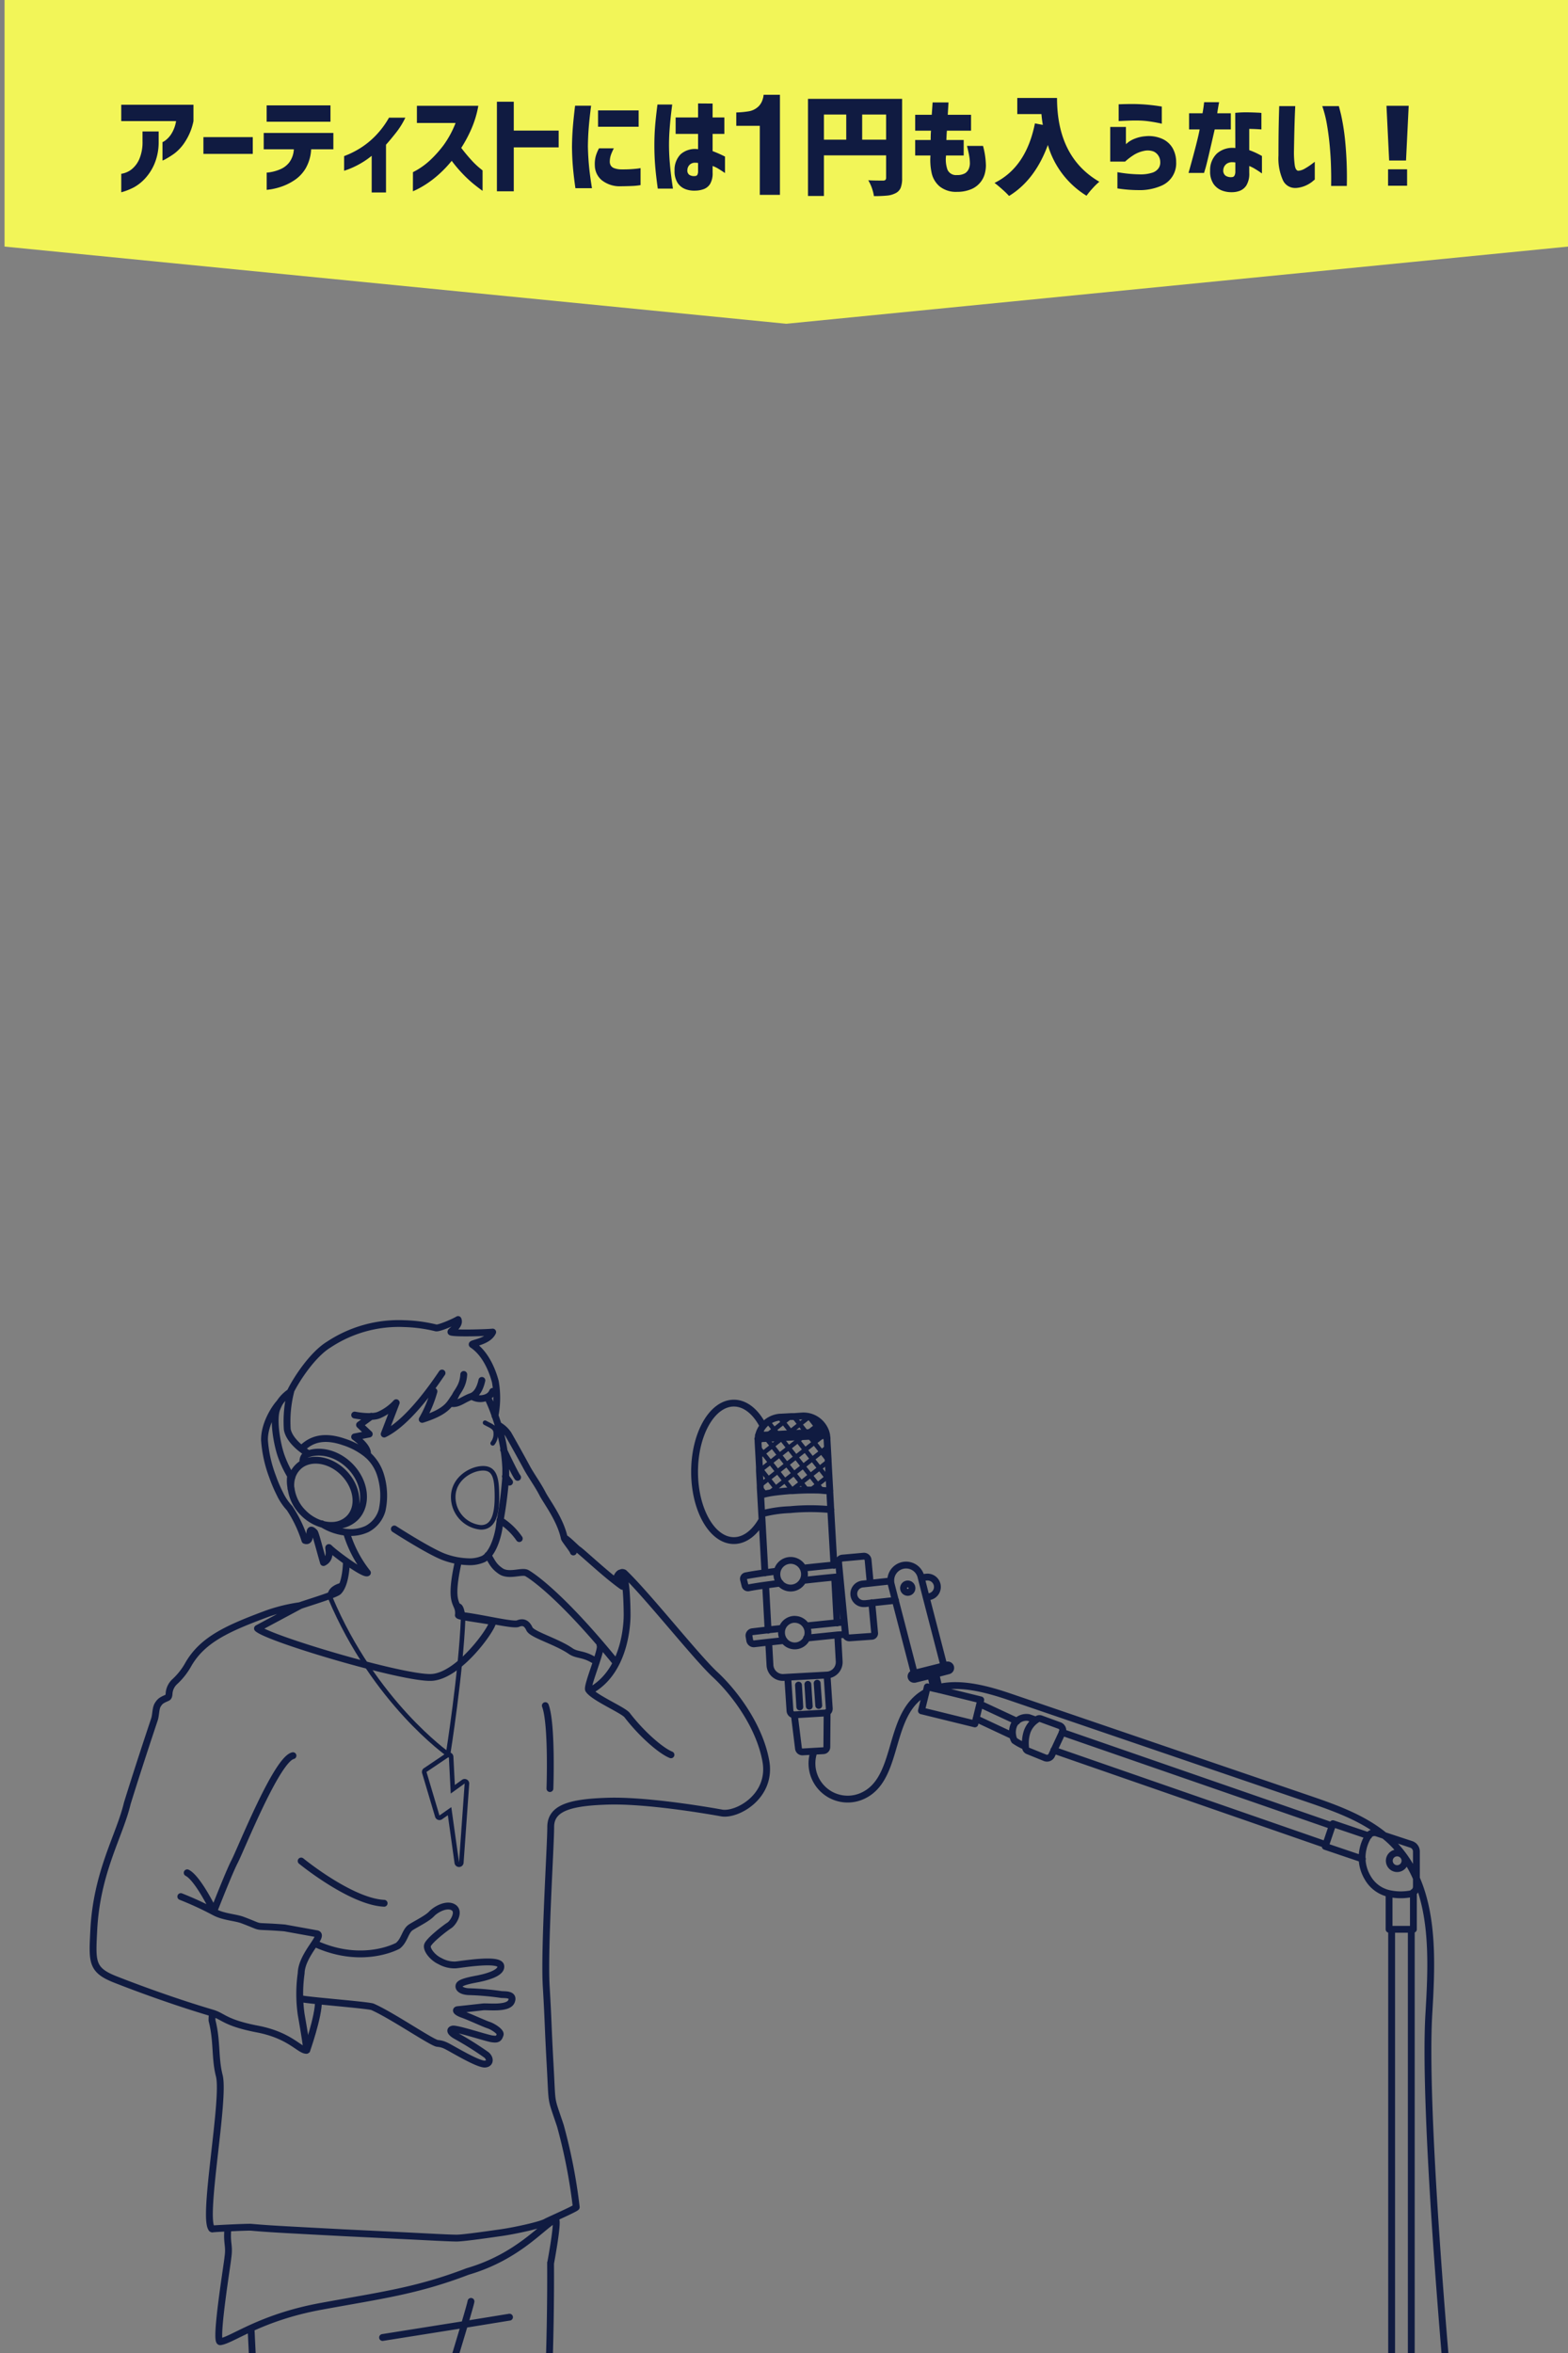
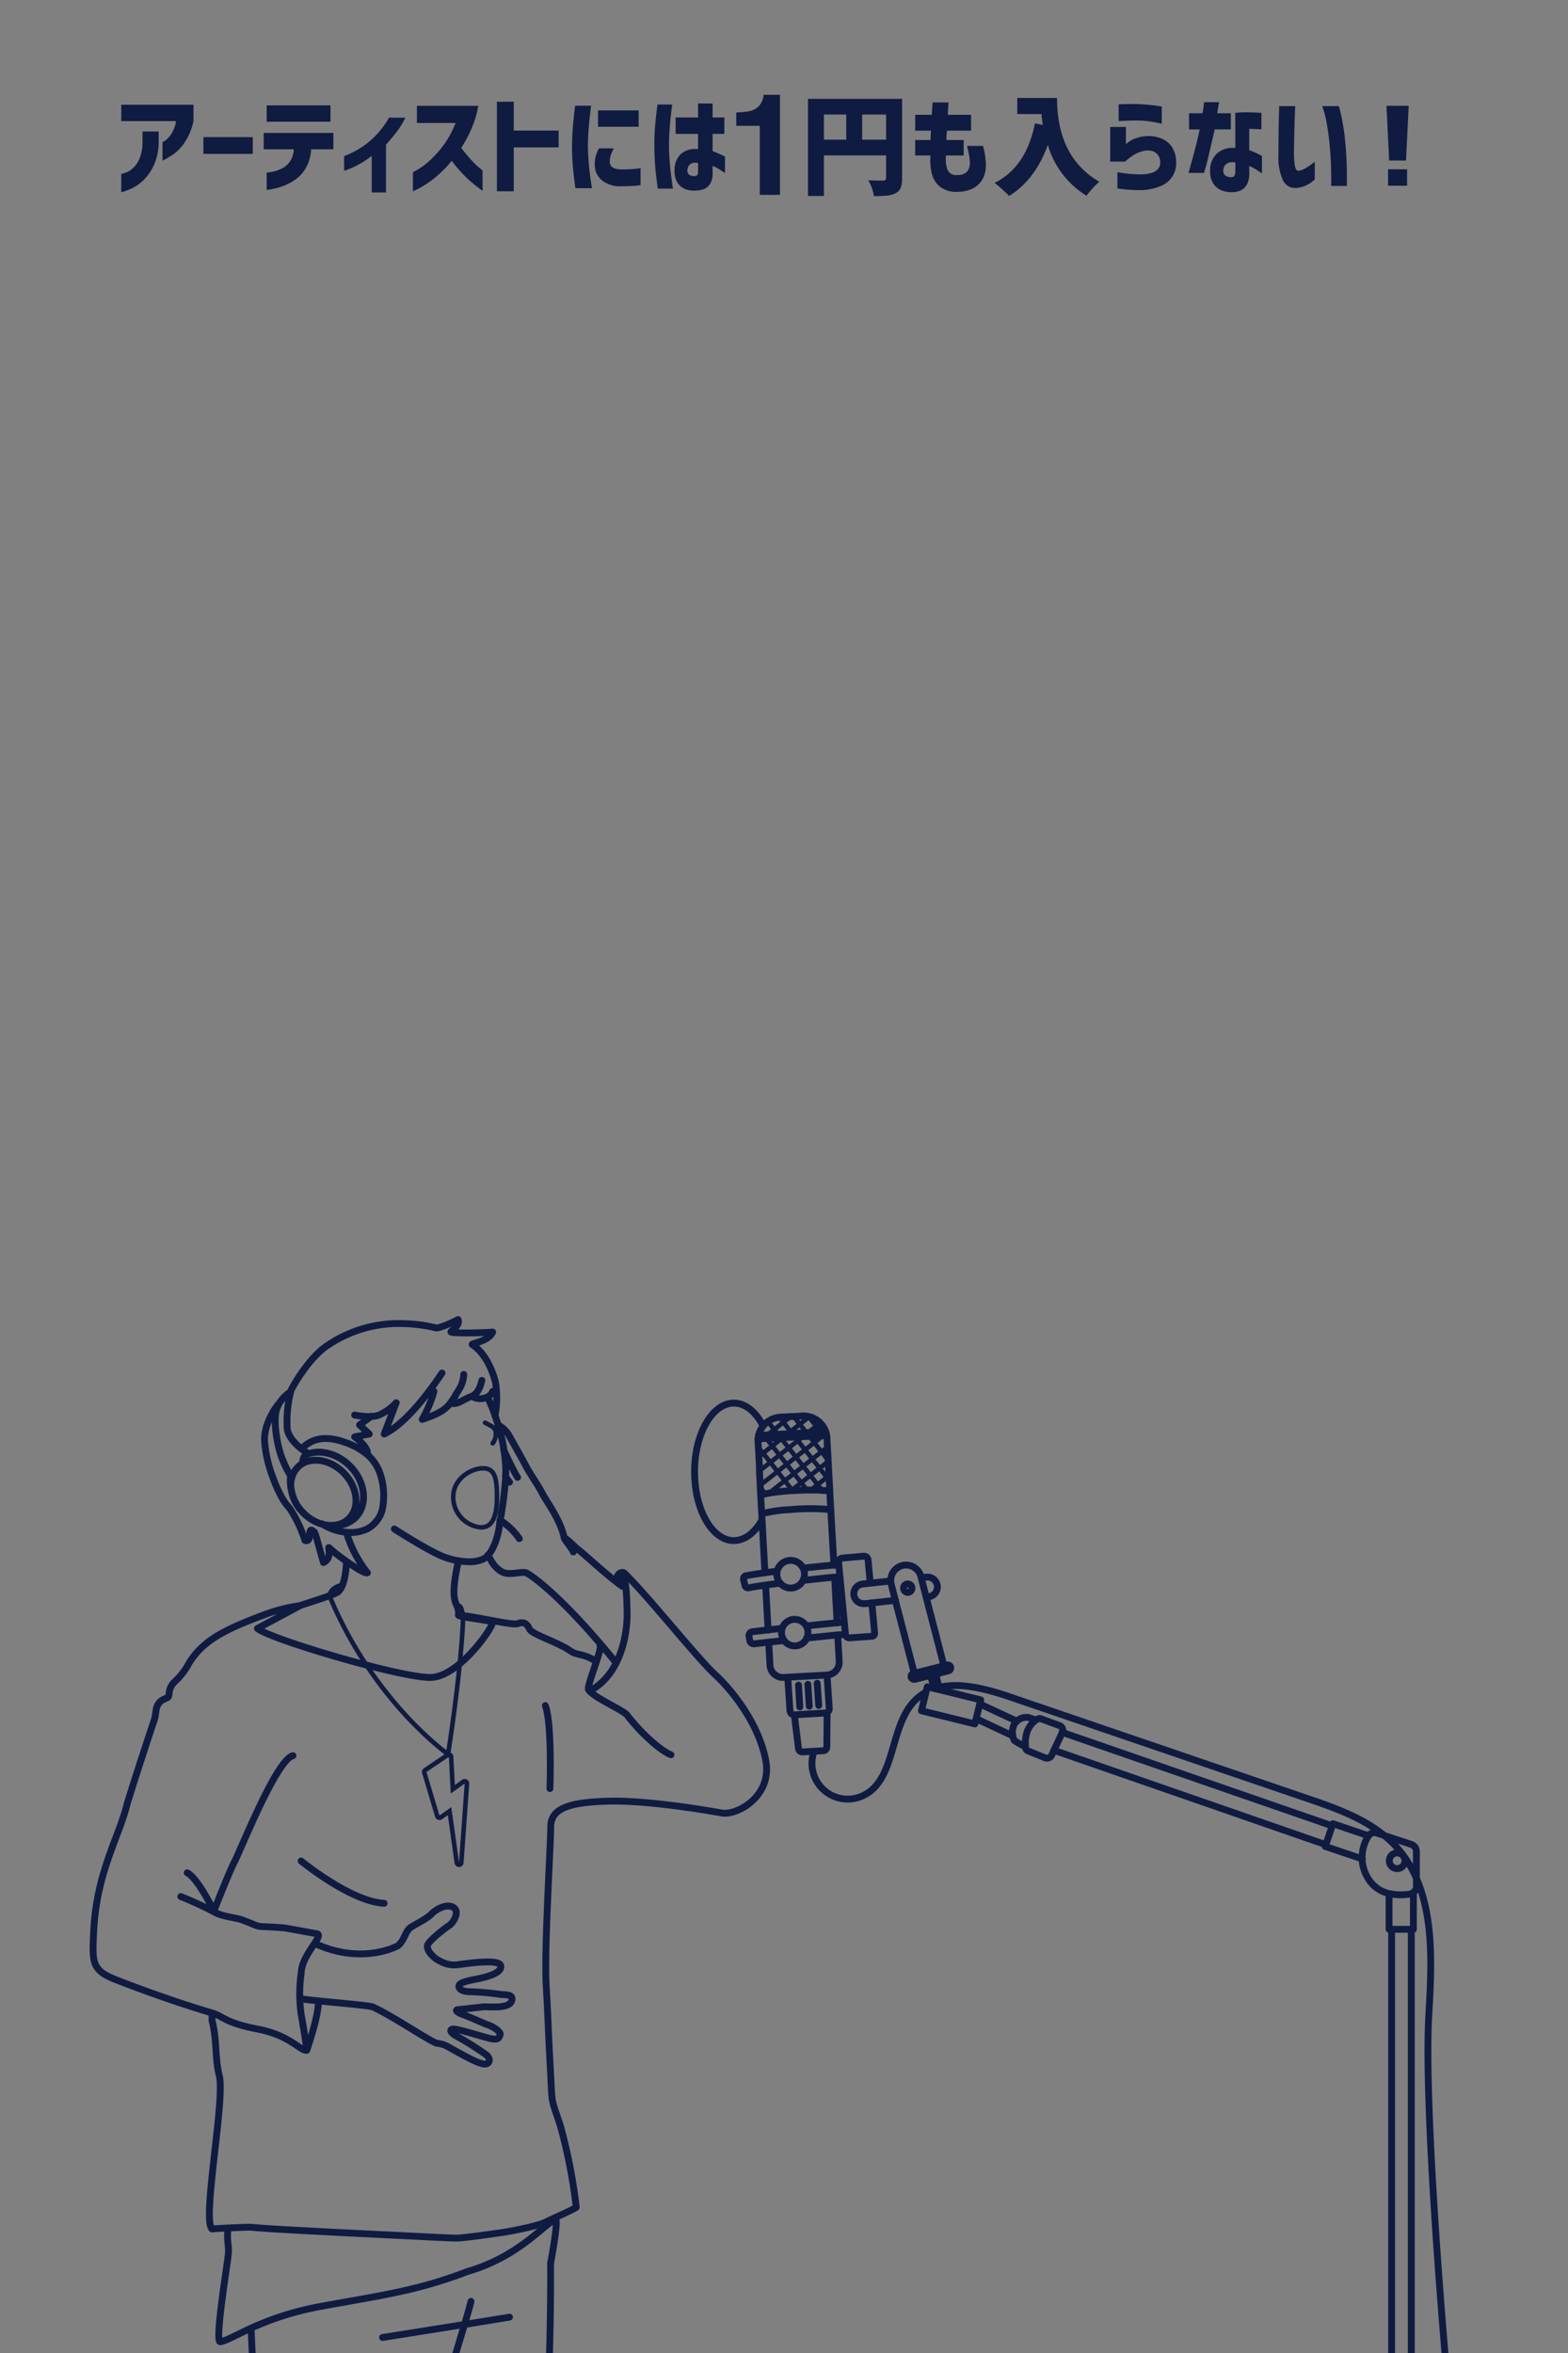
<svg xmlns="http://www.w3.org/2000/svg" width="344" height="516" viewBox="0 0 344 516">
  <rect x="0" y="0" width="344" height="516" fill="#808080" stroke="none" />
  <defs>
    <clipPath id="clip-path">
      <rect id="mask" width="343" height="239" transform="translate(14 0.166)" fill="#fff577" />
    </clipPath>
  </defs>
  <g id="app_image3" transform="translate(-464 -1799)">
    <g id="レコーディング" transform="translate(484.997 2108.867)">
      <g id="img" transform="translate(-34.997 -33.033)" clip-path="url(#clip-path)">
        <g id="path" transform="translate(34.421 13.386)">
          <g id="mic" transform="translate(145.83 20.39)">
            <line id="線_39" data-name="線 39" x1="0.216" y2="0.164" transform="translate(15.586 16.112)" fill="none" stroke="#101b41" stroke-linecap="round" stroke-linejoin="round" stroke-width="1" />
            <path id="パス_3994" data-name="パス 3994" d="M187.668,39.68l-.491.388-2.017,1.586-1.44,1.129" transform="translate(-172.039 -26.698)" fill="none" stroke="#101b41" stroke-linecap="round" stroke-linejoin="round" stroke-width="1" />
            <path id="パス_3995" data-name="パス 3995" d="M186.8,36.05l-1.9,1.5-2.017,1.586-2.009,1.6-2.017,1.586-.181.147" transform="translate(-171.343 -26.197)" fill="none" stroke="#101b41" stroke-linecap="round" stroke-linejoin="round" stroke-width="1" />
            <path id="パス_3996" data-name="パス 3996" d="M185.851,32.42l-1.31,1.034-2.017,1.586-2.009,1.586L178.5,38.213,176.49,39.8l-2.009,1.586-1.431,1.121" transform="translate(-170.567 -25.696)" fill="none" stroke="#101b41" stroke-linecap="round" stroke-linejoin="round" stroke-width="1" />
            <path id="パス_3997" data-name="パス 3997" d="M184.648,29.44v.009l-2.009,1.578-2.009,1.586L178.613,34.2,176.6,35.793l-2.009,1.586-2.017,1.586-1.81,1.422" transform="translate(-170.251 -25.285)" fill="none" stroke="#101b41" stroke-linecap="round" stroke-linejoin="round" stroke-width="1" />
            <path id="パス_3998" data-name="パス 3998" d="M180.2,29.7l-1.19.94L177,32.226l-2.017,1.586L172.974,35.4l-2.017,1.586-.4.31" transform="translate(-170.224 -25.321)" fill="none" stroke="#101b41" stroke-linecap="round" stroke-linejoin="round" stroke-width="1" />
            <path id="パス_3999" data-name="パス 3999" d="M182.94,28.419V28.41L184.74,27l.9-.707" transform="translate(-171.932 -24.85)" fill="none" stroke="#101b41" stroke-linecap="round" stroke-linejoin="round" stroke-width="1" />
            <path id="パス_4000" data-name="パス 4000" d="M170.37,34.2l.991-.776,2.009-1.595,2.017-1.586.362-.284" transform="translate(-170.198 -25.357)" fill="none" stroke="#101b41" stroke-linecap="round" stroke-linejoin="round" stroke-width="1" />
            <path id="パス_4001" data-name="パス 4001" d="M177.81,28.413h0l.612-.483,2.017-1.586,2.009-1.586.1-.078" transform="translate(-171.224 -24.628)" fill="none" stroke="#101b41" stroke-linecap="round" stroke-linejoin="round" stroke-width="1" />
            <path id="パス_4002" data-name="パス 4002" d="M171.308,30.21h0l-1.138.9" transform="translate(-170.17 -25.391)" fill="none" stroke="#101b41" stroke-linecap="round" stroke-linejoin="round" stroke-width="1" />
            <path id="パス_4003" data-name="パス 4003" d="M172.68,28.634h.009l1.422-1.129,2.017-1.586,1.6-1.259h0" transform="translate(-170.516 -24.626)" fill="none" stroke="#101b41" stroke-linecap="round" stroke-linejoin="round" stroke-width="1" />
            <path id="パス_4004" data-name="パス 4004" d="M183.08,24.63l.1.121,1.586,2.017,1.017,1.276" transform="translate(-171.951 -24.621)" fill="none" stroke="#101b41" stroke-linecap="round" stroke-linejoin="round" stroke-width="1" />
            <path id="パス_4005" data-name="パス 4005" d="M187.68,30.457v-.009h-.009l-.793-1-.009-.009" transform="translate(-172.474 -25.285)" fill="none" stroke="#101b41" stroke-linecap="round" stroke-linejoin="round" stroke-width="1" />
            <path id="パス_4006" data-name="パス 4006" d="M187.42,34.932l-1.474-1.862-1.586-2.017-1.13-1.423" transform="translate(-171.972 -25.311)" fill="none" stroke="#101b41" stroke-linecap="round" stroke-linejoin="round" stroke-width="1" />
            <path id="パス_4007" data-name="パス 4007" d="M182.108,28.206l-1.465-1.871L179.28,24.62" transform="translate(-171.427 -24.62)" fill="none" stroke="#101b41" stroke-linecap="round" stroke-linejoin="round" stroke-width="1" />
            <path id="パス_4008" data-name="パス 4008" d="M175.66,24.82l.879,1.121,1.586,2.009.345.431" transform="translate(-170.927 -24.648)" fill="none" stroke="#101b41" stroke-linecap="round" stroke-linejoin="round" stroke-width="1" />
            <path id="パス_4009" data-name="パス 4009" d="M187.159,39.413V39.4h0l-.552-.7-1.586-2.017-1.6-2.009-1.577-2.017-1.6-2.009-.664-.845" transform="translate(-171.47 -25.336)" fill="none" stroke="#101b41" stroke-linecap="round" stroke-linejoin="round" stroke-width="1" />
            <path id="パス_4010" data-name="パス 4010" d="M172.71,25.89l1.4,1.784.81,1.017" transform="translate(-170.52 -24.795)" fill="none" stroke="#101b41" stroke-linecap="round" stroke-linejoin="round" stroke-width="1" />
            <path id="パス_4011" data-name="パス 4011" d="M185.036,41.516l-.948-1.2L182.5,38.3l-1.586-2.009-1.586-2.017-1.586-2.009-1.586-2.017-.207-.259" transform="translate(-170.967 -25.361)" fill="none" stroke="#101b41" stroke-linecap="round" stroke-linejoin="round" stroke-width="1" />
-             <line id="線_40" data-name="線 40" x1="0.759" y1="0.965" transform="translate(0.5 3.086)" fill="none" stroke="#101b41" stroke-linecap="round" stroke-linejoin="round" stroke-width="1" />
            <path id="パス_4012" data-name="パス 4012" d="M172.3,30.17l1.336,1.69,1.586,2.017,1.586,2.017,1.586,2.009,1.6,2.017,1.233,1.56" transform="translate(-170.464 -25.386)" fill="none" stroke="#101b41" stroke-linecap="round" stroke-linejoin="round" stroke-width="1" />
            <path id="パス_4013" data-name="パス 4013" d="M177.782,41.926l-.1-.121L176.1,39.788l-1.586-2.009-1.586-2.017-1.586-2.009L170.23,32.34" transform="translate(-170.178 -25.685)" fill="none" stroke="#101b41" stroke-linecap="round" stroke-linejoin="round" stroke-width="1" />
-             <path id="パス_4014" data-name="パス 4014" d="M170.51,37.5l.44.56,1.586,2.017,1.6,2.009.647.828" transform="translate(-170.217 -26.397)" fill="none" stroke="#101b41" stroke-linecap="round" stroke-linejoin="round" stroke-width="1" />
            <line id="線_41" data-name="線 41" x1="1.129" y1="1.431" transform="translate(0.534 15.551)" fill="none" stroke="#101b41" stroke-linecap="round" stroke-linejoin="round" stroke-width="1" />
          </g>
          <path id="path-2" data-name="path" d="M130.986,41.693h0a7.758,7.758,0,0,1-.1-2.888m.1,2.922a9.2,9.2,0,0,0,2.69,5.31,9.483,9.483,0,0,0,4.017,2.422h0a7.25,7.25,0,0,0,2.543.293h0a5.327,5.327,0,0,0,3.448-1.509c2.44-2.44,1.9-6.9-1.207-10.043-2.69-2.69-6.4-3.448-8.939-2.043a4.664,4.664,0,0,0-1.112.862,5.173,5.173,0,0,0-1.3,2.25h0a6.431,6.431,0,0,0-.181,2.448m9.25,8.06h0a6.362,6.362,0,0,0,4.888-1.724c2.793-2.793,2.241-7.87-1.224-11.336-2.733-2.733-6.465-3.655-9.293-2.586m-3.733-13.655a8.319,8.319,0,0,0-2.416,2.446c-.19.362-.379.776-.56,1.224-.862,2.181-.093,7.356.925,10.33a24.022,24.022,0,0,0,2.052,4.353h0l.276.431M175.7,25.752a20.525,20.525,0,0,0,.078-7.534c-.56-2.121-2-6.086-5.038-8.1-.455-.3,3.5-.588,4.46-2.755-1.1.132-8.254.36-9.132,0-.324-.134,2.1-1.347,1.543-2.752-.924.562-4.252,2-4.853,1.838a32.583,32.583,0,0,0-6.929-.934,27.8,27.8,0,0,0-16.6,4.6c-3.491,2.129-7.034,7.491-8.388,10.25-.09.215.114-.218.06.009a26.658,26.658,0,0,0-.767,8.319c.3,1.724,1.871,3.31,3.086,4.259a14.567,14.567,0,0,0,1.448,1v.078l-.164.069a1.724,1.724,0,0,0-.871,2m4.086,13.3h0a12.069,12.069,0,0,0,5.4,1.871,8.517,8.517,0,0,0,4.526-.733,6.672,6.672,0,0,0,3.3-4.1,15.224,15.224,0,0,0-.353-7.758,9.7,9.7,0,0,0-2.888-4.448,15.732,15.732,0,0,0-5.172-2.784c-5.517-1.905-8.017.319-9.276,1.526m20.37,17.569s7.215,4.655,10.629,6.034a16.577,16.577,0,0,0,5.508,1.147,7.4,7.4,0,0,0,3.4-.6,3.577,3.577,0,0,0,1.017-.81c1.474-1.621,2.259-4.655,2.483-6.414a11.2,11.2,0,0,1,.19-1.276,89.857,89.857,0,0,0,1.215-9.577V37.262a37.162,37.162,0,0,0-1.672-9.543h0l-.147-.457c-.155-.483-.31-.965-.483-1.448a32.764,32.764,0,0,0-1.724-4.2m-29.12,3.948s3.643.745,5.4-.034a11.251,11.251,0,0,0,3.714-2.675L151.4,29.726c5.534-2.646,11.431-11.56,12.689-13.379m-1.771,4.017a26.369,26.369,0,0,1-2.58,6.149c5.785-1.825,6.023-3.541,7.164-5.007,1.049-2-.576,1.239,0,0s1.809-2.283,1.954-4.848M166.1,23.016c1.552.259,2.623-.9,4.356-1.509,1.408-.488,2.045-2.094,2.374-3.547m-2.1,3.547a3.527,3.527,0,0,0,3.288.108,2.336,2.336,0,0,0,1.172-1.241m-26.6,5.44-2.6,1.905,2.131,2.009-3.206.621s3.174,2.209,2.8,3.922m-19.24-11.417c-1.129,1.181-3.4,4.77-3.334,8.218a28.02,28.02,0,0,0,1.774,8,31.873,31.873,0,0,0,1.6,3.757,12.3,12.3,0,0,0,2.126,3.146,28.028,28.028,0,0,1,3.37,7.077c1.856.637.241-3.654,2.1-1.784.235.237,1.085,3.6,1.967,6.641,2.116-1.011.757-3.748,1.276-3.225,1.289,1.3,7.708,6,8.367,5.463a26.2,26.2,0,0,1-4.612-8.879M132.94,67.357c.943-.392,7.694-2.377,8.426-3.089,1.724-1.724,1.741-6.541,1.741-6.541m24.5.184c-2.2,10.042.365,8.41.08,11.539,0,.4,7.508,1.215,7.508,1.5,0,1.362-7.327,11.819-13.4,12.146s-35.814-8.5-38.195-10.74l9.338-5a37.167,37.167,0,0,0-7.229,1.766c-8.62,3.207-14.086,5.638-17.241,11.051a15.111,15.111,0,0,1-2.94,3.784,3.922,3.922,0,0,0-1.293,2.371c-.06.422,0,1.034-.422,1.215-1.2.543-1.526.681-2.06,1.517s-.414,2.215-.759,3.25c-3.9,11.663-5.965,18.431-5.965,18.431-1.655,7.052-6.733,15.008-7.353,27.939-.328,6.724-.543,8.56,4.655,10.62,4.077,1.612,12.758,4.862,21.37,7.4,2.379.7,2.758,2.135,9.9,3.509s9.205,4.672,10.748,4.672c.239,0-1.165-7.879-1.165-7.879a32.269,32.269,0,0,1,0-9.023c.1-4.121,5.094-8.226,3.473-8.666l-7.124-1.287c-7.739-.608-3.986.243-9.193-1.713-1.578-.6-4.138-.664-6.129-1.724l-.233-.121a71.1,71.1,0,0,0-7.2-3.31m24.611-30.9c-3.578.793-11.4,20.5-12.81,23.215-.948,1.819-3.172,7.37-4.526,10.81l-.078.19m83.273-55.267c-2.284-1.353-3.568-.93-4.964-1.9-3.1-2.129-8.439-3.586-9.017-4.845s-1.362-1.647-2.526-1.164-9.189-1.586-13.069-1.853M198.742,76c.628.682-2.965,8.978-2.51,9.785,1.078,1.724,7.537,4.42,8.459,5.575,3.319,4.31,7.486,7.855,9.624,8.708M196.7,85.953c8.392-4.683,7.99-16.83,7.99-16.83s-.013-5.95-.675-8.026-1.575,0-1.575,0m-9.54-5.512c0-.345-1.906-2.668-1.983-3.013-.862-4.121-3.853-7.939-4.8-9.776-1.086-2.1-2.483-3.948-3.509-5.862s-3.448-6.25-4.009-7.207a6.284,6.284,0,0,0-2.25-2.009h0M174.14,56.287c.862,1.284,1.1,2.319,2.828,3.5s4.454-.067,5.638.388c.448.2,6.815,3.955,19.439,19.413m-24.456-46.4c.733,1.543,2.586,5.422,3.078,6.034m-2.681-.2.914,1.25m2.138,12.379a14.5,14.5,0,0,0-4.25-4.052m-43.6,104.946c.645.326,14.752,1.4,15.67,1.8,4.291,1.894,13.029,7.9,14.234,8.008,1.371.129,1.94.534,3.741,1.534s5.465,3.069,6.672,3,1.2-1.267.336-2a72.335,72.335,0,0,0-6.474-4.077c-1.267-.664-1.8-1.4-.94-1.595s7.284,1.931,8.551,2.129,1.569,0,1.862-.931c.2-.629-1.672-1.8-2.534-2.069s-4.31-1.862-5.672-2.336-1.724-1-1.069-1.06,4.4-.474,5.474-.6,5.561.524,6.275-1.206-1.638-1.4-2.345-1.526a60.879,60.879,0,0,0-6.782-.6c-1.534,0-2.622-.6-2.355-1.4s3.336-1.259,4.31-1.465,5.172-1.078,4.827-2.819-8.827-.25-9.965-.181a6.526,6.526,0,0,1-3.4-.862c-1.465-.664-2.862-2.328-2.733-3.336s3.94-3.931,4.8-4.465,2.4-3,.94-3.94-3.871.4-4.81,1.4-3.267,2.129-4.534,2.931-1.368,2.888-2.877,4.069c0,0-7.484,4.19-17.727-.288m-14.447,84.784c.759,15.431,1.8,38.242,2.172,44.448.431,7.37-3.1,33.172-5.267,43.576s-.517,23.948-.517,30.223,6.4,44.723,6.4,44.723l.707-.362a21.552,21.552,0,0,1,7.31-2.241,47.39,47.39,0,0,1,5.362,0c1.3.069,2.172.164,2.172.164s-.44-9.25,0-14.232,3.233-23.172,3.879-30.758,2.491-21.387,4.224-30.93c.862-4.577,3.448-17.344,6.181-30.042h0c2.914-13.732,5.888-27.387,6.681-30.542,1.112-4.457,5.284-18.017,7.508-25.508.81-2.715,1.353-4.629,1.414-5.034m-47.52,187.564a21.75,21.75,0,0,0-.647,4.681,3.991,3.991,0,0,0,2.25,3.448m.233,1.4h0a3.629,3.629,0,0,0-.862,3.06c.233,1.284,2.948,3.931,8.164,4.681s13.3.379,15.517-.681a5.3,5.3,0,0,0,2.422-6.431m14.4-33a2.707,2.707,0,0,0-2.215,2.586c-.19,1.155-2.681,8.491-2.034,11.353a1.724,1.724,0,0,0,.06.224c.862,2.69,4.379,3.672,7.414,3.672s5.793,0,7.62.776,10.741,5.44,14.2,5.862,10.241.991,14.189-.069,4.991-2.483,4.991-4-2.052-2.9-5.371-4.517a60.788,60.788,0,0,1-11.577-7.483,71.776,71.776,0,0,1-7.629-7.914,2.206,2.206,0,0,0-1.483-.8h0a7.206,7.206,0,0,0-4.224.733c-2.336,1.129-4.526,1.9-5.724,2.681s-4.517,2.19-5.715,2.19-2.672-2.586-2.448-5.293v-.422c.086-.578.164-1.112.224-1.612m14.965-4.8a14.267,14.267,0,0,0,2.879,6.526h0m-22.37,14.275a8.284,8.284,0,0,0,.2,4.31c.922,2.259,5.577,2.9,8.12,2.9s6.215-1.2,9.4.147,6.207,3.879,11.439,4.371,13.836.707,16.87-.629a4.354,4.354,0,0,0,2.448-4.655m-83.851-11.207-.207.44a17.628,17.628,0,0,0-1.129,4.155c-.422,2.914-.983,5.767-.483,8.991l.1.6c.681,3.448,1.284,3.448,1.362,5.06,0,.672.043,1.569.138,2.491a9.638,9.638,0,0,0,.233,1.4h0a4.716,4.716,0,0,0,.991,2.078c1.362,1.509,8.465,4.009,14.051,3.552s9.827-1.81,10.129-4.009a6.4,6.4,0,0,0,.078-.991,8.474,8.474,0,0,0-1.724-5.172c-1.353-1.81-3.853-8.534-4.077-10.5s-2.422-8.008-3.25-8.767a2.069,2.069,0,0,0-.862-.353,15.25,15.25,0,0,0-8.827,1.259,55.366,55.366,0,0,0-5.293,3.1c-.647.267-1.293-.69-1.422-2.362h0c.06-.276.121-.6.19-.948h0c.284-1.44.69-3.362.94-4.836m14.413,3.8A39.521,39.521,0,0,0,138.4,386.8M113.7,156.72c-.052.647-.086,1.207-.078,1.6,1.179,4.6.593,8.121,1.586,12.069,1.371,4.991-3.828,31.705-1.586,33.637-.177-.1-.016-.02.078.026-.152-.065,7.838-.449,8.508-.379,1.655.147,3.026.25,4.672.353s3.345.207,15.5.845l15.138.741c7.164.371,8.457.422,9.732.44,1.655,0,8.258-.983,9.715-1.181,3.172-.448,8.922-1.711,9.982-2.392.4-.241,6.586-2.955,6.586-3.214a119.284,119.284,0,0,0-3.491-17.884c-2.215-6.646-1.724-4.1-2.233-13.207s-.379-9.181-.862-17.31.983-30.775.983-34.956,4.19-5.422,12.569-5.672,21.551,1.974,24.922,2.586,11.129-3.655,9.7-11.439-7-15.094-11.129-18.913S209.1,65.009,204.016,60.17c-1.774-.786.179,3.317-.375,2.942-.346-.228-1.088-.787-1.988-1.5-2.924-2.316-6.97-6.079-7.689-6.553-.368-.193-2.656-2.6-3.066-2.534M126.883,204.059m30.38,100.972c.112,5.517.06,36.344.862,42.326s5.715,35.68,5.715,35.68l.819-.4c2.586-1.2,10.491-4.836,12.319-5.034a6.646,6.646,0,0,1,2.647.233h0a.543.543,0,0,0,.707-.56l-.259-2.586c-.345-3.448,1.224-22.172,1.655-28.448s1.086-23.836,1.086-33.809,1.879-41.154,3.026-51.723c2.112-19.413,2.1-43.387,2.06-49.249m-70.8-7.431c-.287,3.373.416,3.533,0,6.343,0,.672-2.944,18.56-1.676,18.4,2.586-.319,8.729-5.3,22.1-7.753s21.04-3.385,32.179-7.651c11.073-3.225,16.369-9.978,19.2-11.409.931-.466-1.085,10.03-.973,9.5m-36.887,16.387L168.968,225l9.922-1.612m8.87-115.919s.509-14.146-1.009-18.189m-72.7,45.094c-1.078-2.164-3.871-7.431-5.871-8.431m25-2.586s10.922,8.939,18.206,9.267M250.9,73.85l.319,5.741a2.836,2.836,0,0,1-2.681,2.983l-8.62.474-.9.052a2.845,2.845,0,0,1-2.983-2.681l-.276-4.983M250.216,61.1l.543,10.06m-15.138,1.578-.543-9.888m-.147-2.672L234.293,48.5l-.078-1.345-.224-4.043-.1-1.724v-.448l-.172-3.129v-.862l-.121-2.259-.121-2.19-.052-.94v-.1a5.168,5.168,0,0,1,0-.733,4.546,4.546,0,0,1,.121-.776,4.793,4.793,0,0,1,.371-1.017,5.3,5.3,0,0,1,4.267-2.913h.138l2.336-.129h.647l1.793-.129a5.336,5.336,0,0,1,1.4.112l.19.043a5.172,5.172,0,0,1,2.388,1.388,5.328,5.328,0,0,1,1.2,1.9,6.5,6.5,0,0,1,.2.759c0,.207.06.431.078.655V31h0l.086,1.552.164,2.9v.233l.172,3.129.06,1.086h0l.112,2.034v.207l.224,4.146.7,12.232M234,43.15a10.62,10.62,0,0,1,1.034-.3c.241-.06.509-.112.819-.172.552-.1,1.233-.2,2.078-.293.7-.078,1.526-.155,2.491-.233h.552c1.181-.086,2.224-.129,3.155-.147h.922c.914,0,1.724,0,2.388.069s1.069.078,1.517.121h.224m-14.956,5.034a27.189,27.189,0,0,1,6.2-.922,46.059,46.059,0,0,1,8.983,0M233.371,30.779l15.094-.75m-14.974,0,14.784-.828m-5,32.628c2.759-.31,5.319-.578,6.948-.724l1.147-.1m-8.043-1.871c2.672-.293,5.129-.543,6.75-.69l1.043-.086m-12.81,4.06-3.224.431c-1.543.216-2.853.422-3.741.6a.672.672,0,0,1-.785-.5l-.319-1.276a.672.672,0,0,1,.509-.862c1.009-.2,2.483-.431,4.19-.672l2.681-.362m1.534,15.224-3.388.362-3.172.362a.905.905,0,0,1-1-.741l-.147-.862a.862.862,0,0,1,.776-1.052l3.4-.4,3.017-.328M244,71.8c2.586-.267,5.034-.526,6.767-.69l1.56-.155m-8.276,3.517,6.9-.707,1.638-.078M234.294,48.529c-1.569,2.81-3.759,4.56-6.181,4.56-4.767,0-8.62-6.75-8.62-15.077s3.862-15.069,8.62-15.069c2.534,0,4.819,1.922,6.4,4.974m23.861,38.792.621,6.655a.655.655,0,0,1-.621.715l-4.879.345a.862.862,0,0,1-.9-.741v-.06l-.25-2.586-.957-10-.25-2.646-.043-.457a.914.914,0,0,1,.862-1.009l4.612-.414a.914.914,0,0,1,.991.862l.474,5.069m11.207-1.215,1.078-.121a2.168,2.168,0,1,1,.465,4.31l-.448.052m-6.75.724-5.172.56-1.474.164H256.7a2.158,2.158,0,0,1-.233-4.31l1.543-.164,4.534-.5m5.172,20.318-4.181-16.094-.9-3.5a3,3,0,0,1-.1-.724.569.569,0,0,1,0-.121,3.362,3.362,0,0,1,6.612-.862l.06.25,1.069,4.2L274.2,80.545M240.58,57.434a3.034,3.034,0,0,1,3.026,3.026,2.913,2.913,0,0,1-.345,1.4h0a3.026,3.026,0,0,1-5.715-1.4,3.589,3.589,0,0,1,.06-.612,3.034,3.034,0,0,1,2.983-2.414Zm.862,12.931a2.922,2.922,0,0,1,2.586,1.526,2.845,2.845,0,0,1,.345,1.379,2.939,2.939,0,0,1-.293,1.293h0a2.905,2.905,0,0,1-4.888.517,2.948,2.948,0,0,1-.621-1.81,2.845,2.845,0,0,1,.112-.862,2.914,2.914,0,0,1,2.75-2.052Zm7.112,12.215.491,7.327a.957.957,0,0,1-.466.862.931.931,0,0,1-.431.129l-6.715.4h-.052a.957.957,0,0,1-.957-.862l-.491-7.379m2.362,1.724.284,4.793m1.767-4.957.31,4.8m2.078-.164-.345-4.888m2.181,6.379-.06,7.612a.81.81,0,0,1-.767.81l-2.06.121-2.526.147a.862.862,0,0,1-.862-.715l-.914-7.4M266.267,62.6a.924.924,0,1,1-.009,0Zm7.939,17.948.7-.181a.5.5,0,0,1,.164,0,.647.647,0,0,1,.155,1.267l-2.793.733-1.1.284-3.534.862h-.155a.647.647,0,0,1-.164-1.276l.224-.06Zm-.991,5.241,9.06,2.233-.207.862-.8,3.259-.284,1.147L269.26,90.411l1.293-5.25,1.422.353Zm-1.9-3.138.655,2.853m.448-3.138.672,2.914.112.526m17.025,6.9-8.172-3.8m7.241,7-8.043-3.767M292.1,98.26a13.532,13.532,0,0,1-2.422-1.31,2.776,2.776,0,0,1-.379-1.078,4.06,4.06,0,0,1,.259-2.362,2.587,2.587,0,0,1,.672-.862,3.1,3.1,0,0,1,2.586-.75l1.552.543m5.784,2.741L298.327,99.1l-.491,1.06a1.129,1.129,0,0,1-1.448.569l-3.741-1.517a.862.862,0,0,1-.552-.724,2.176,2.176,0,0,1,0-.259,8.077,8.077,0,0,1,.345-3.19,5.258,5.258,0,0,1,1.957-2.586,2.424,2.424,0,0,1,.31-.207.862.862,0,0,1,.776-.078l4.06,1.483a1.129,1.129,0,0,1,.638,1.534Zm57.757,24.568L298.292,99.062m61.007,16.56L300.12,95.131m72.3,298.82V247.4m4.31,146.548V247.4m-4.31-13.87V138.36m4.31,95.2v-95.2m-.336-7.758a11.81,11.81,0,0,1-4.534-.112,7.155,7.155,0,0,1-4.681-3.448,8.707,8.707,0,0,1-1.241-4.164,9.2,9.2,0,0,1,1.095-4.552h0c.06-.129.129-.25.19-.362a1.86,1.86,0,0,1,.112-.164,1.629,1.629,0,0,1,1.828-.578l7.56,2.491a1.638,1.638,0,0,1,1.129,1.56v7.689a1.629,1.629,0,0,1-.6,1.258,1.6,1.6,0,0,1-.793.379Zm-2.8-9.017a1.72,1.72,0,1,0,.069,0Zm3.6,8.62v8.129h-5.336v-7.845m4.871,103.075h.466v13.87h-5.336v-13.87ZM366.006,122.915l-8.155-2.759.129-.388,1.388-4.086.164-.509,7.87,2.664m12.431,285.751,15.853-2.741a1.267,1.267,0,0,1,1.448,1.017,1.94,1.94,0,0,1,0,.216,1.259,1.259,0,0,1-1.043,1.233l-15.569,2.7m-11.207,3.026-46.732,17.62a1.241,1.241,0,0,1-1.612-.724,1.259,1.259,0,0,1,.724-1.612l45.326-17.094m14.086,1.853,35.344,25.172a1.241,1.241,0,0,1,.293,1.724,1.224,1.224,0,0,1-1.017.526,1.249,1.249,0,0,1-.724-.233l-36.749-26.137m-11.267-2.922h0l5.1-13.181h5.172l2.586,9.577.664,2.422.8,2.948-.2.121a13.109,13.109,0,0,1-2.819,1.069,17.133,17.133,0,0,1-3.715.517,9.56,9.56,0,0,1-5.259-1.629h0a12.612,12.612,0,0,1-2.293-1.81ZM270.25,86.347A10.25,10.25,0,0,0,268.1,87.9c-6.034,5.672-4.2,17.724-11.741,21.163a7.836,7.836,0,0,1-10.664-9.733m27.4-14.051c4.776-1.147,10.508.371,15.413,2.034l65.386,22.318c5.948,2.034,12.12,4.2,16.931,8.155a21.8,21.8,0,0,1,2.241,2.052,24.793,24.793,0,0,1,4.8,7.345c3.845,8.827,3.3,19.827,2.715,29.775-2.138,36.266,13.793,191.891,22.318,223.71,3.741,13.913,8.474,28.448,19.206,38,8.577,7.681,32.266,15.974,67.093,12.017M130.891,38.762l.276.448h0" transform="translate(-87.533 -5.467)" fill="none" stroke="#101b41" stroke-linecap="round" stroke-linejoin="round" stroke-width="1.5" />
          <path id="パス_12167" data-name="パス 12167" d="M46.8,159.622s2.75-7.722,2.644-11.122" fill="none" stroke="#101b41" stroke-width="1.5" />
        </g>
        <g id="face" transform="translate(107.408 30.716)">
          <path id="パス_4015" data-name="パス 4015" d="M188.776,48.613c0,4.009-.862,6.664-3.5,6.664a6.668,6.668,0,0,1-6.086-6.664c0-4.009,3.9-6.293,6.543-6.293S188.776,44.63,188.776,48.613Z" transform="translate(-173.164 -27.881)" fill="none" stroke="#101b41" stroke-linecap="round" stroke-linejoin="round" stroke-width="1" />
          <path id="パス_4016" data-name="パス 4016" d="M187.29,30.73c1.112.638,2.31.94,2.345,2.164a3.388,3.388,0,0,1-.672,2.353" transform="translate(-174.282 -26.282)" fill="none" stroke="#101b41" stroke-linecap="round" stroke-linejoin="round" stroke-width="1" />
        </g>
      </g>
      <g id="パス_12164" data-name="パス 12164" transform="matrix(0.829, -0.559, 0.559, 0.829, 123.925, -349.3)">
        <path id="パス_12262" data-name="パス 12262" d="M-276,326.2l-4.154,6.9,3.765-.121-10.7,13.66,5.372-11-3.18.061,2.986-9.509Z" fill="none" />
        <path id="パス_12263" data-name="パス 12263" d="M-281.906,326.2l-2.986,9.509,3.18-.061-5.372,11,10.7-13.66-3.765.121,4.154-6.9h-5.907m0-1H-276a1,1,0,0,1,.871.508,1,1,0,0,1-.014,1.008l-3.207,5.33,1.929-.062h.032a1,1,0,0,1,.892.548,1,1,0,0,1-.1,1.069l-10.7,13.66a1,1,0,0,1-.788.384,1,1,0,0,1-.53-.152,1,1,0,0,1-.368-1.287l4.654-9.525-1.544.03h-.019a1,1,0,0,1-.8-.4,1,1,0,0,1-.154-.9l2.986-9.509A1,1,0,0,1-281.906,325.2Z" fill="#101b41" />
      </g>
      <path id="パス_12165" data-name="パス 12165" d="M629.124,2264.543s-3.27.63-2.664,2.846c9.677,22.973,25.839,34.309,25.839,34.309s2.838-17.839,3.306-29.836c-.342-3.892-1.455-2.518-1.455-2.518" transform="translate(-574.997 -2226.867)" fill="none" stroke="#101b41" stroke-width="1" />
    </g>
    <g id="やじるしttl" transform="translate(360 -502)">
-       <path id="やじるし" d="M25.925,343V0H80V343ZM9,171.5,25.925,0V343Z" transform="translate(105 2381) rotate(-90)" fill="#f2f558" />
      <path id="text" d="M662.485-224.2q.937.07,3.281.07.633,0,.634-.586v-4.945H652.757v8.906h-3.492v-21.3h20.649v17.391a5.679,5.679,0,0,1-.317,2.121,2.317,2.317,0,0,1-1.137,1.183,5.005,5.005,0,0,1-1.8.516,28.094,28.094,0,0,1-2.93.117A9.781,9.781,0,0,0,662.485-224.2Zm-1.336-8.906H666.4v-5.508h-5.251Zm-8.391,0h4.9v-5.508h-4.9Zm39.118,10.887q-1.008-.9-1.687-1.4,6.938-3.422,8.86-13.054l1.734.328q-.188-1.056-.305-2.368h-5.3v-3.539H703.9q0,12.984,9.282,18.375a13.9,13.9,0,0,0-1.465,1.429,16.133,16.133,0,0,0-1.347,1.641,19.417,19.417,0,0,1-8.484-11.133q-2.813,7.688-8.508,11.18A18.6,18.6,0,0,0,691.875-222.215ZM638.69-221v-15.136h-5.161v-2.937a19.03,19.03,0,0,0,2.861-.273,4.033,4.033,0,0,0,2.119-1.15,3.783,3.783,0,0,0,.848-1.574,3.58,3.58,0,0,0,.166-.877h3.587V-221Zm-85.148-.523v-8.039a18.316,18.316,0,0,1-2.942,1.957,18.118,18.118,0,0,1-2.262,1.031l-.843.293v-3.21l1-.41a19.668,19.668,0,0,0,2.542-1.347,17.926,17.926,0,0,0,3.223-2.59,19.111,19.111,0,0,0,3.082-4.09h3.586a17.152,17.152,0,0,1-2.028,3.269q-1.207,1.536-2.215,2.66v10.477Zm-54.938-4.1a4.236,4.236,0,0,0,.761-.176,4.683,4.683,0,0,0,1.617-.89,5.909,5.909,0,0,0,1.57-2.133,9.418,9.418,0,0,0,.715-3.926v-2.156h3.54v2.3a12.272,12.272,0,0,1-.938,4.84,11.219,11.219,0,0,1-2.074,3.21,9.934,9.934,0,0,1-2.367,1.876,13.93,13.93,0,0,1-2.824,1.113ZM740.1-221.945a3.991,3.991,0,0,1-1.852-1.429,4.821,4.821,0,0,1-.761-2.907,5,5,0,0,1,1.489-3.785,5.169,5.169,0,0,1,4.043-1.207l-.023-7.711a23.49,23.49,0,0,1,2.731-.117q1.3.023,2.144.07a6.607,6.607,0,0,1,.868.07v3.609c-.015,0-.27-.015-.761-.047s-1.129-.055-1.911-.07v4.664a15.659,15.659,0,0,1,1.9.809q.844.433.89.481v3.82l-.434-.3q-.433-.305-1.09-.7a7.9,7.9,0,0,0-1.265-.633v1.523a4.891,4.891,0,0,1-.6,2.684,3.007,3.007,0,0,1-1.441,1.219,4.828,4.828,0,0,1-1.711.317q-.117,0-.233,0A5.731,5.731,0,0,1,740.1-221.945Zm1-5.859a1.8,1.8,0,0,0-.726,1.359,1.369,1.369,0,0,0,.5,1.242,2.15,2.15,0,0,0,1.442.305.616.616,0,0,0,.526-.352,1.827,1.827,0,0,0,.176-.867v-1.993a4.467,4.467,0,0,0-.652-.052A2.065,2.065,0,0,0,741.093-227.8Zm-62.977,4.933a5.34,5.34,0,0,1-1.746-3,13.379,13.379,0,0,1-.246-3.762h-3.352v-3.4h3.4q0-.491.012-1.007t.058-1.031h-3.469v-3.492h3.632q.094-1.219.188-2.7h3.492q-.095,1.477-.164,2.7h5.109v3.492h-5.3c-.031.344-.055.688-.07,1.031s-.031.68-.047,1.007h3.8v3.4h-3.867a6.794,6.794,0,0,0,.316,3.129,2.042,2.042,0,0,0,2.074,1.16,3.389,3.389,0,0,0,1.793-.4,2.156,2.156,0,0,0,.8-.96,3.124,3.124,0,0,0,.246-1.219,9.64,9.64,0,0,0-.152-1.616q-.153-.891-.481-2.2h3.515a17.745,17.745,0,0,1,.633,4.359,7.622,7.622,0,0,1-.211,1.606,5.127,5.127,0,0,1-.89,1.887,5.174,5.174,0,0,1-1.922,1.558,7.913,7.913,0,0,1-3.328.669A5.723,5.723,0,0,1,678.117-222.872Zm-97.105,1.09v-19.641h3.7v6.329h9.844v3.679h-9.844v9.633Zm-18.422-4.195a16.1,16.1,0,0,0,3.667-2.532,25.184,25.184,0,0,0,3.059-3.4,21.448,21.448,0,0,0,2.624-4.851h-8.484v-3.774h13.477a22.388,22.388,0,0,1-1.511,5.039,29.441,29.441,0,0,1-2.238,4.195q1.054,1.384,2.1,2.532A17.506,17.506,0,0,0,577.085-227q.761.621.785.644v4.477q-1.266-.914-2.3-1.781a27.605,27.605,0,0,1-2.2-2.1,29.5,29.5,0,0,1-2.273-2.706,25.036,25.036,0,0,1-2.918,3.058,22.645,22.645,0,0,1-2.754,2.1,20.317,20.317,0,0,1-2.039,1.16q-.774.363-.8.363Zm59.765,3.715a3.545,3.545,0,0,1-1.7-1.36,4.731,4.731,0,0,1-.668-2.707,4.855,4.855,0,0,1,1.324-3.574,4.785,4.785,0,0,1,3.832-1.113v-3.352h-4.922v-3.609h4.922v-3.071l3.188.023v3.047h2.578v3.609h-2.578v3.774a25.82,25.82,0,0,1,2.719,1.2v3.609q-.868-.586-1.465-.949a6.755,6.755,0,0,0-1.254-.6v1.453a4.556,4.556,0,0,1-.562,2.508,2.811,2.811,0,0,1-1.477,1.148,5.633,5.633,0,0,1-1.781.3q-.122.005-.243.005A5.413,5.413,0,0,1,622.354-222.261Zm1.1-5.473a1.668,1.668,0,0,0-.656,1.242,1.155,1.155,0,0,0,.422,1.1,1.913,1.913,0,0,0,1.289.257.551.551,0,0,0,.492-.292,1.679,1.679,0,0,0,.14-.761v-1.805a3.627,3.627,0,0,0-.607-.056A1.738,1.738,0,0,0,623.456-227.734Zm93.685,5.32v-3.562a30,30,0,0,0,4.874.481,8.324,8.324,0,0,0,2.848-.387,2.651,2.651,0,0,0,1.336-1,2.22,2.22,0,0,0,.339-1.347,2.534,2.534,0,0,0-.374-1.312,2.445,2.445,0,0,0-1.1-.973,3.7,3.7,0,0,0-2.086-.129,6.79,6.79,0,0,0-2.39.984,13.871,13.871,0,0,0-1.758,1.36H715.57v-7.594h3.445v3.774c.015-.015.18-.152.492-.41a5.935,5.935,0,0,1,1.465-.8,7.887,7.887,0,0,1,2.309-.527,7.282,7.282,0,0,1,3.621.539,4.974,4.974,0,0,1,2.332,2.027,6.175,6.175,0,0,1,.8,3.082,5.329,5.329,0,0,1-3.223,5.2,11.973,11.973,0,0,1-5.191.965A29.807,29.807,0,0,1,717.141-222.414Zm-186.638.305v-3.774a6.089,6.089,0,0,0,.89-.105,9.235,9.235,0,0,0,2.051-.609,4.914,4.914,0,0,0,2.016-1.524,5.268,5.268,0,0,0,1-2.871h-6.609v-3.586h15.281v3.586h-4.875a9.313,9.313,0,0,1-1.2,4.171,7.985,7.985,0,0,1-2.5,2.625,12.38,12.38,0,0,1-2.86,1.407,14.263,14.263,0,0,1-2.273.574q-.765.109-.9.109A.056.056,0,0,1,530.5-222.109Zm85.8-.258q-.4-2.859-.574-5.016t-.175-4.5q0-2.179.164-4.207t.516-4.722h3.235q-.211,1.64-.352,2.965t-.246,2.859q-.105,1.535-.105,2.988,0,1.712.129,3.4t.3,3.094q.177,1.405.434,3.14Zm-18.07-.094q-.375-2.624-.551-4.687t-.2-4.406q.023-2.2.187-4.254t.492-4.746h3.515q-.351,2.719-.516,4.757t-.187,4.172q.047,2.25.246,4.336t.645,4.828Zm155.243-1.7a11.655,11.655,0,0,1-1-5.473q0-1.5.012-3.34t.047-3.539q.035-1.7.07-2.8t.035-1.148h3.515q0,.047-.047,1.043t-.094,2.543q-.047,1.546-.082,3.245t-.059,3.129a20.623,20.623,0,0,0,.176,3q.176,1.149.761,1.219a3.29,3.29,0,0,0,1.489-.5,13.948,13.948,0,0,0,1.465-.96q.632-.481.68-.5v3.891a5.446,5.446,0,0,0-.5.41,6.707,6.707,0,0,1-1.36.843,6.342,6.342,0,0,1-2.074.574q-.171.014-.335.014A2.92,2.92,0,0,1,753.48-224.16ZM604-224.23a4.29,4.29,0,0,1-1.5-3.153,6.794,6.794,0,0,1,.187-2.05,8.51,8.51,0,0,1,.726-1.769h3.258a10.075,10.075,0,0,0-.656,1.476,4.762,4.762,0,0,0-.234,1.36,1.727,1.727,0,0,0,.164.843,1.441,1.441,0,0,0,.761.656,4.574,4.574,0,0,0,1.7.282,27.5,27.5,0,0,0,3.047-.129,9.492,9.492,0,0,0,1.078-.153v3.727a13.282,13.282,0,0,1-1.723.187q-.95.047-2.637.07A6.33,6.33,0,0,1,604-224.23Zm160.036,1.277q0-.046.012-1.254T764-227.383q-.058-1.968-.269-4.312t-.6-4.629a24.846,24.846,0,0,0-1.043-4.137h3.632q.023,0,.492,1.887a48.479,48.479,0,0,1,.9,5.765,82.932,82.932,0,0,1,.363,9.855ZM776.528-223v-3.609H780.7V-223Zm-43.778-2.812q2.039-7.266,2.437-9.539h-2.32v-3.539h2.953q.188-1.054.269-1.734t.083-.7h3.281q-.328,1.781-.4,2.437h2.976v3.539h-3.539q-1.665,7.29-2,8.414t-.339,1.125Zm-225.1-2.719v-4.031a2.851,2.851,0,0,0,.6-.351,5.394,5.394,0,0,0,1.289-1.372,7.482,7.482,0,0,0,1.09-2.894H498.6v-3.586h15.844v3.586a12.894,12.894,0,0,1-1.781,4.441,9.862,9.862,0,0,1-2.39,2.66,18.683,18.683,0,0,1-1.887,1.2,5.048,5.048,0,0,1-.733.352Zm269.112,0-.586-12h4.874l-.586,12Zm-260.135-1.453v-3.68h10.828v3.68Zm86.578-5.953v-3.586h8.906v3.586Zm122.876-.843q-.786-.165-1.922-.329a18.313,18.313,0,0,0-2.215-.187q-1.125-.024-2.145.012t-1.687.07l-.691.035v-3.68c.016,0,.25-.007.7-.023s1.027-.027,1.723-.035,1.418,0,2.167.035,1.5.086,2.238.165,1.364.156,1.864.234.758.117.773.117v3.774A7.7,7.7,0,0,0,726.082-236.781ZM530.5-237.039v-3.586H544.5v3.586Z" transform="translate(-368 2564.732)" fill="#101b41" stroke="rgba(0,0,0,0)" stroke-miterlimit="10" stroke-width="1" />
    </g>
  </g>
</svg>